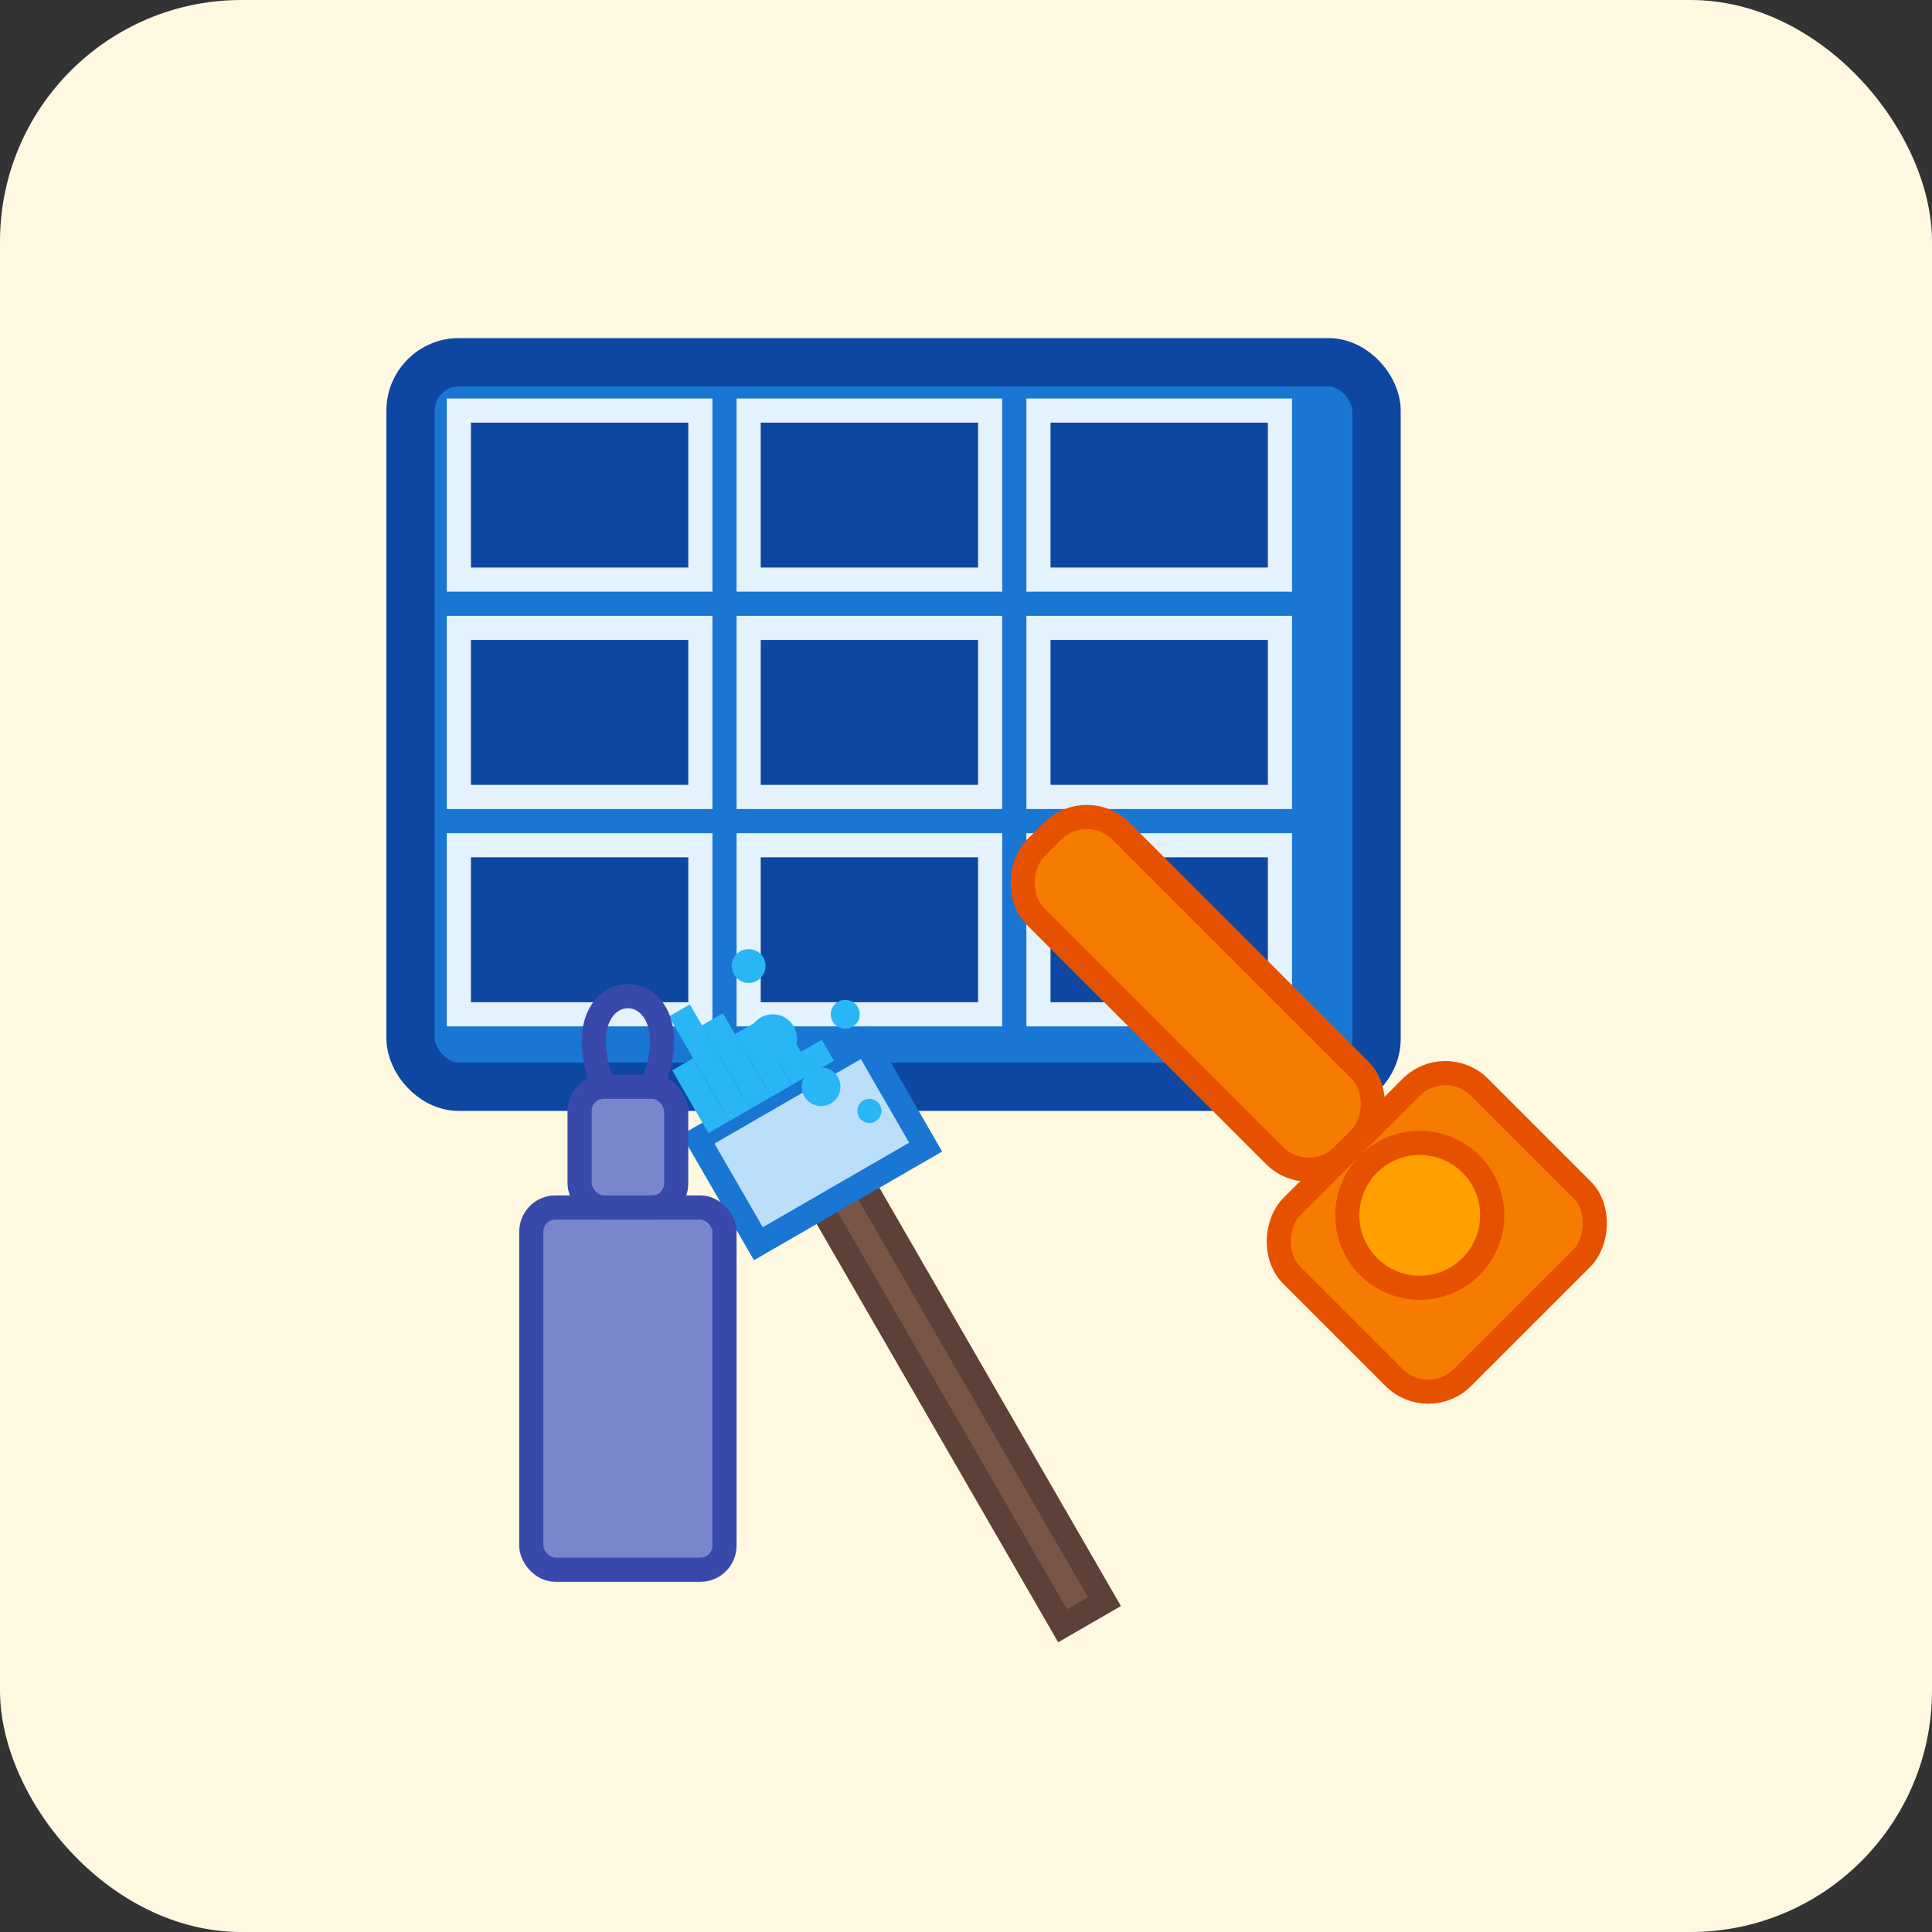
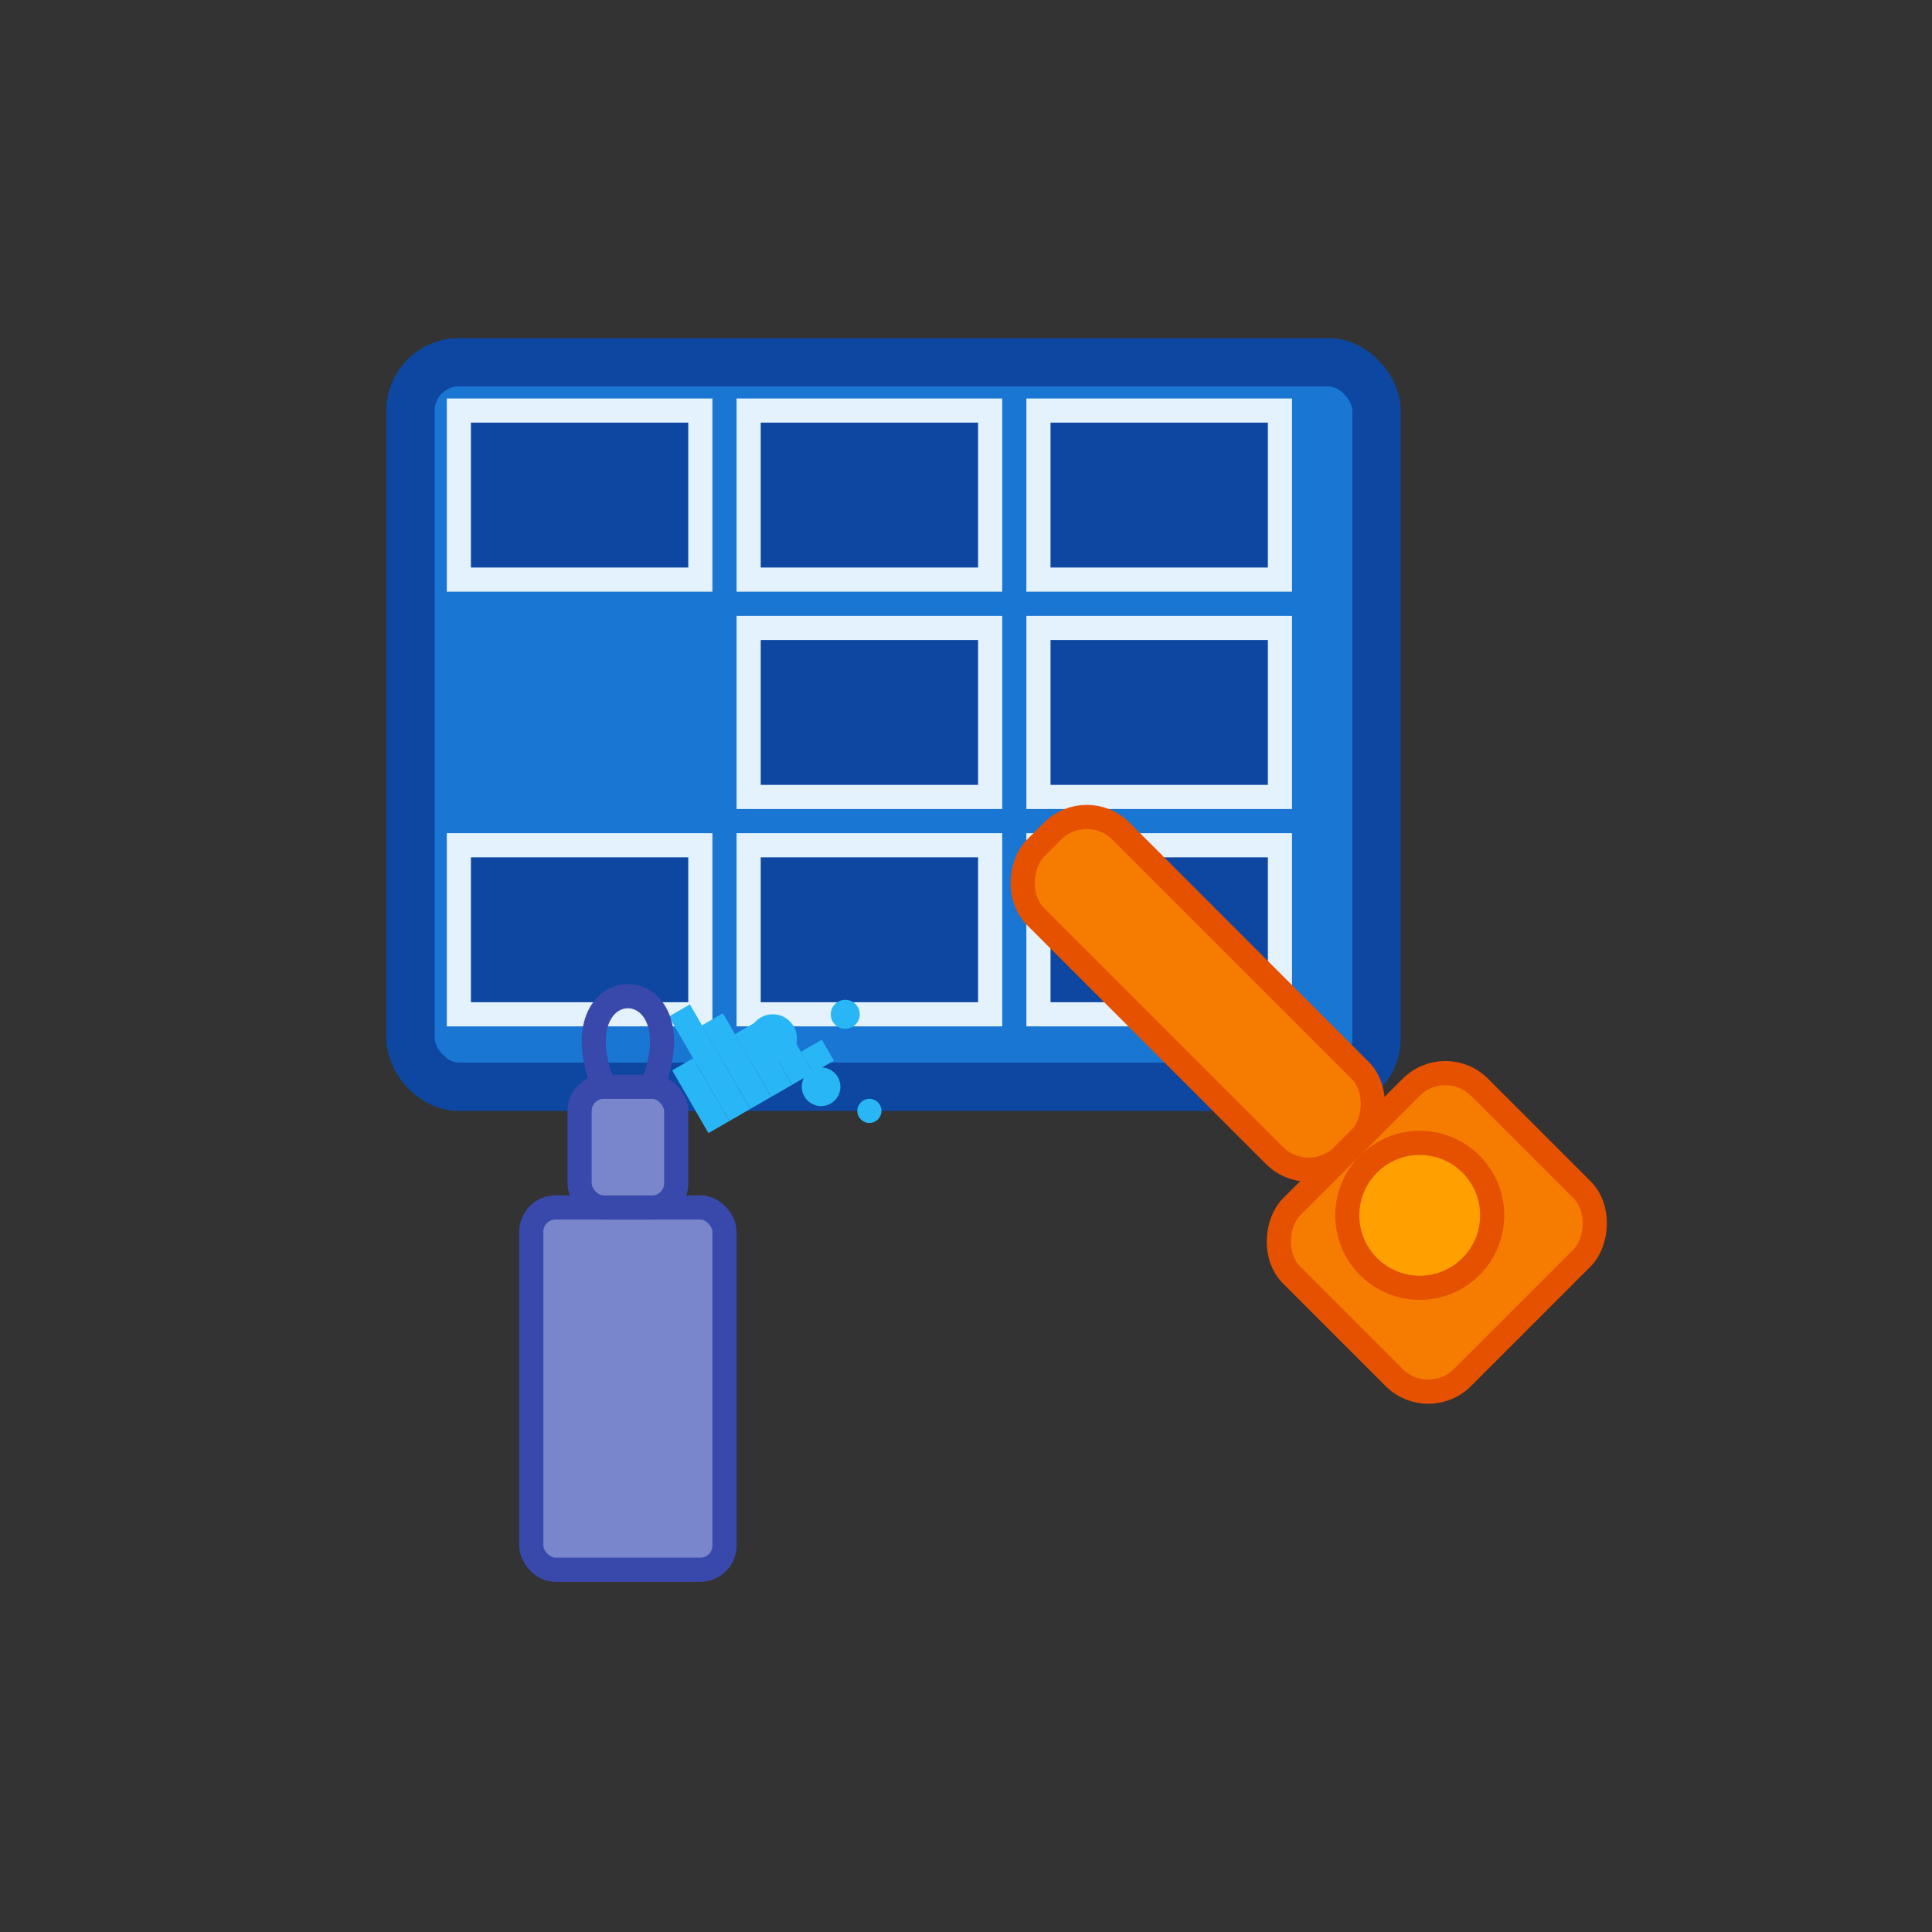
<svg xmlns="http://www.w3.org/2000/svg" width="80" height="80" viewBox="0 0 80 80">
  <rect x="0" y="0" width="80" height="80" fill="#333333" stroke="none" />
-   <rect width="80" height="80" rx="10" fill="#FFF8E1" />
  <g transform="translate(12, 10)">
    <rect x="5" y="5" width="40" height="30" fill="#1976D2" stroke="#0D47A1" stroke-width="2" rx="2" ry="2" />
    <g fill="#0D47A1" stroke="#E3F2FD" stroke-width="1">
      <rect x="7" y="7" width="10" height="7" />
      <rect x="19" y="7" width="10" height="7" />
      <rect x="31" y="7" width="10" height="7" />
-       <rect x="7" y="16" width="10" height="7" />
      <rect x="19" y="16" width="10" height="7" />
      <rect x="31" y="16" width="10" height="7" />
      <rect x="7" y="25" width="10" height="7" />
      <rect x="19" y="25" width="10" height="7" />
      <rect x="31" y="25" width="10" height="7" />
    </g>
    <g transform="translate(33, 23) rotate(45)">
      <rect x="0" y="0" width="18" height="5" rx="2" fill="#F57C00" stroke="#E65100" stroke-width="1" />
      <rect x="18" y="-3" width="10" height="11" rx="2" fill="#F57C00" stroke="#E65100" stroke-width="1" />
      <circle cx="22" cy="2.5" r="3" fill="#FFA000" stroke="#E65100" stroke-width="1" />
    </g>
    <g transform="translate(22, 40) rotate(-30)">
-       <rect x="0" y="0" width="2" height="20" fill="#795548" stroke="#5D4037" stroke-width="1" />
-       <rect x="-3" y="-5" width="8" height="5" fill="#BBDEFB" stroke="#1976D2" stroke-width="1" />
      <line x1="-2" y1="-5" x2="-2" y2="-8" stroke="#29B6F6" stroke-width="1" />
      <line x1="0" y1="-5" x2="0" y2="-9" stroke="#29B6F6" stroke-width="1" />
      <line x1="2" y1="-5" x2="2" y2="-7" stroke="#29B6F6" stroke-width="1" />
      <line x1="-1" y1="-5" x2="-1" y2="-10" stroke="#29B6F6" stroke-width="1" />
      <line x1="1" y1="-5" x2="1" y2="-8" stroke="#29B6F6" stroke-width="1" />
      <line x1="3" y1="-5" x2="3" y2="-6" stroke="#29B6F6" stroke-width="1" />
    </g>
    <g transform="translate(10, 45)">
      <rect x="0" y="-5" width="8" height="15" rx="1" fill="#7986CB" stroke="#3949AB" stroke-width="1" />
      <rect x="2" y="-10" width="4" height="5" rx="1" fill="#7986CB" stroke="#3949AB" stroke-width="1" />
      <path d="M3 -10 C 1 -15, 7 -15, 5 -10" fill="none" stroke="#3949AB" stroke-width="1" />
      <circle cx="10" cy="-12" r="1" fill="#29B6F6" />
      <circle cx="12" cy="-10" r="0.8" fill="#29B6F6" />
      <circle cx="13" cy="-13" r="0.6" fill="#29B6F6" />
-       <circle cx="9" cy="-15" r="0.7" fill="#29B6F6" />
      <circle cx="14" cy="-9" r="0.5" fill="#29B6F6" />
    </g>
  </g>
</svg>